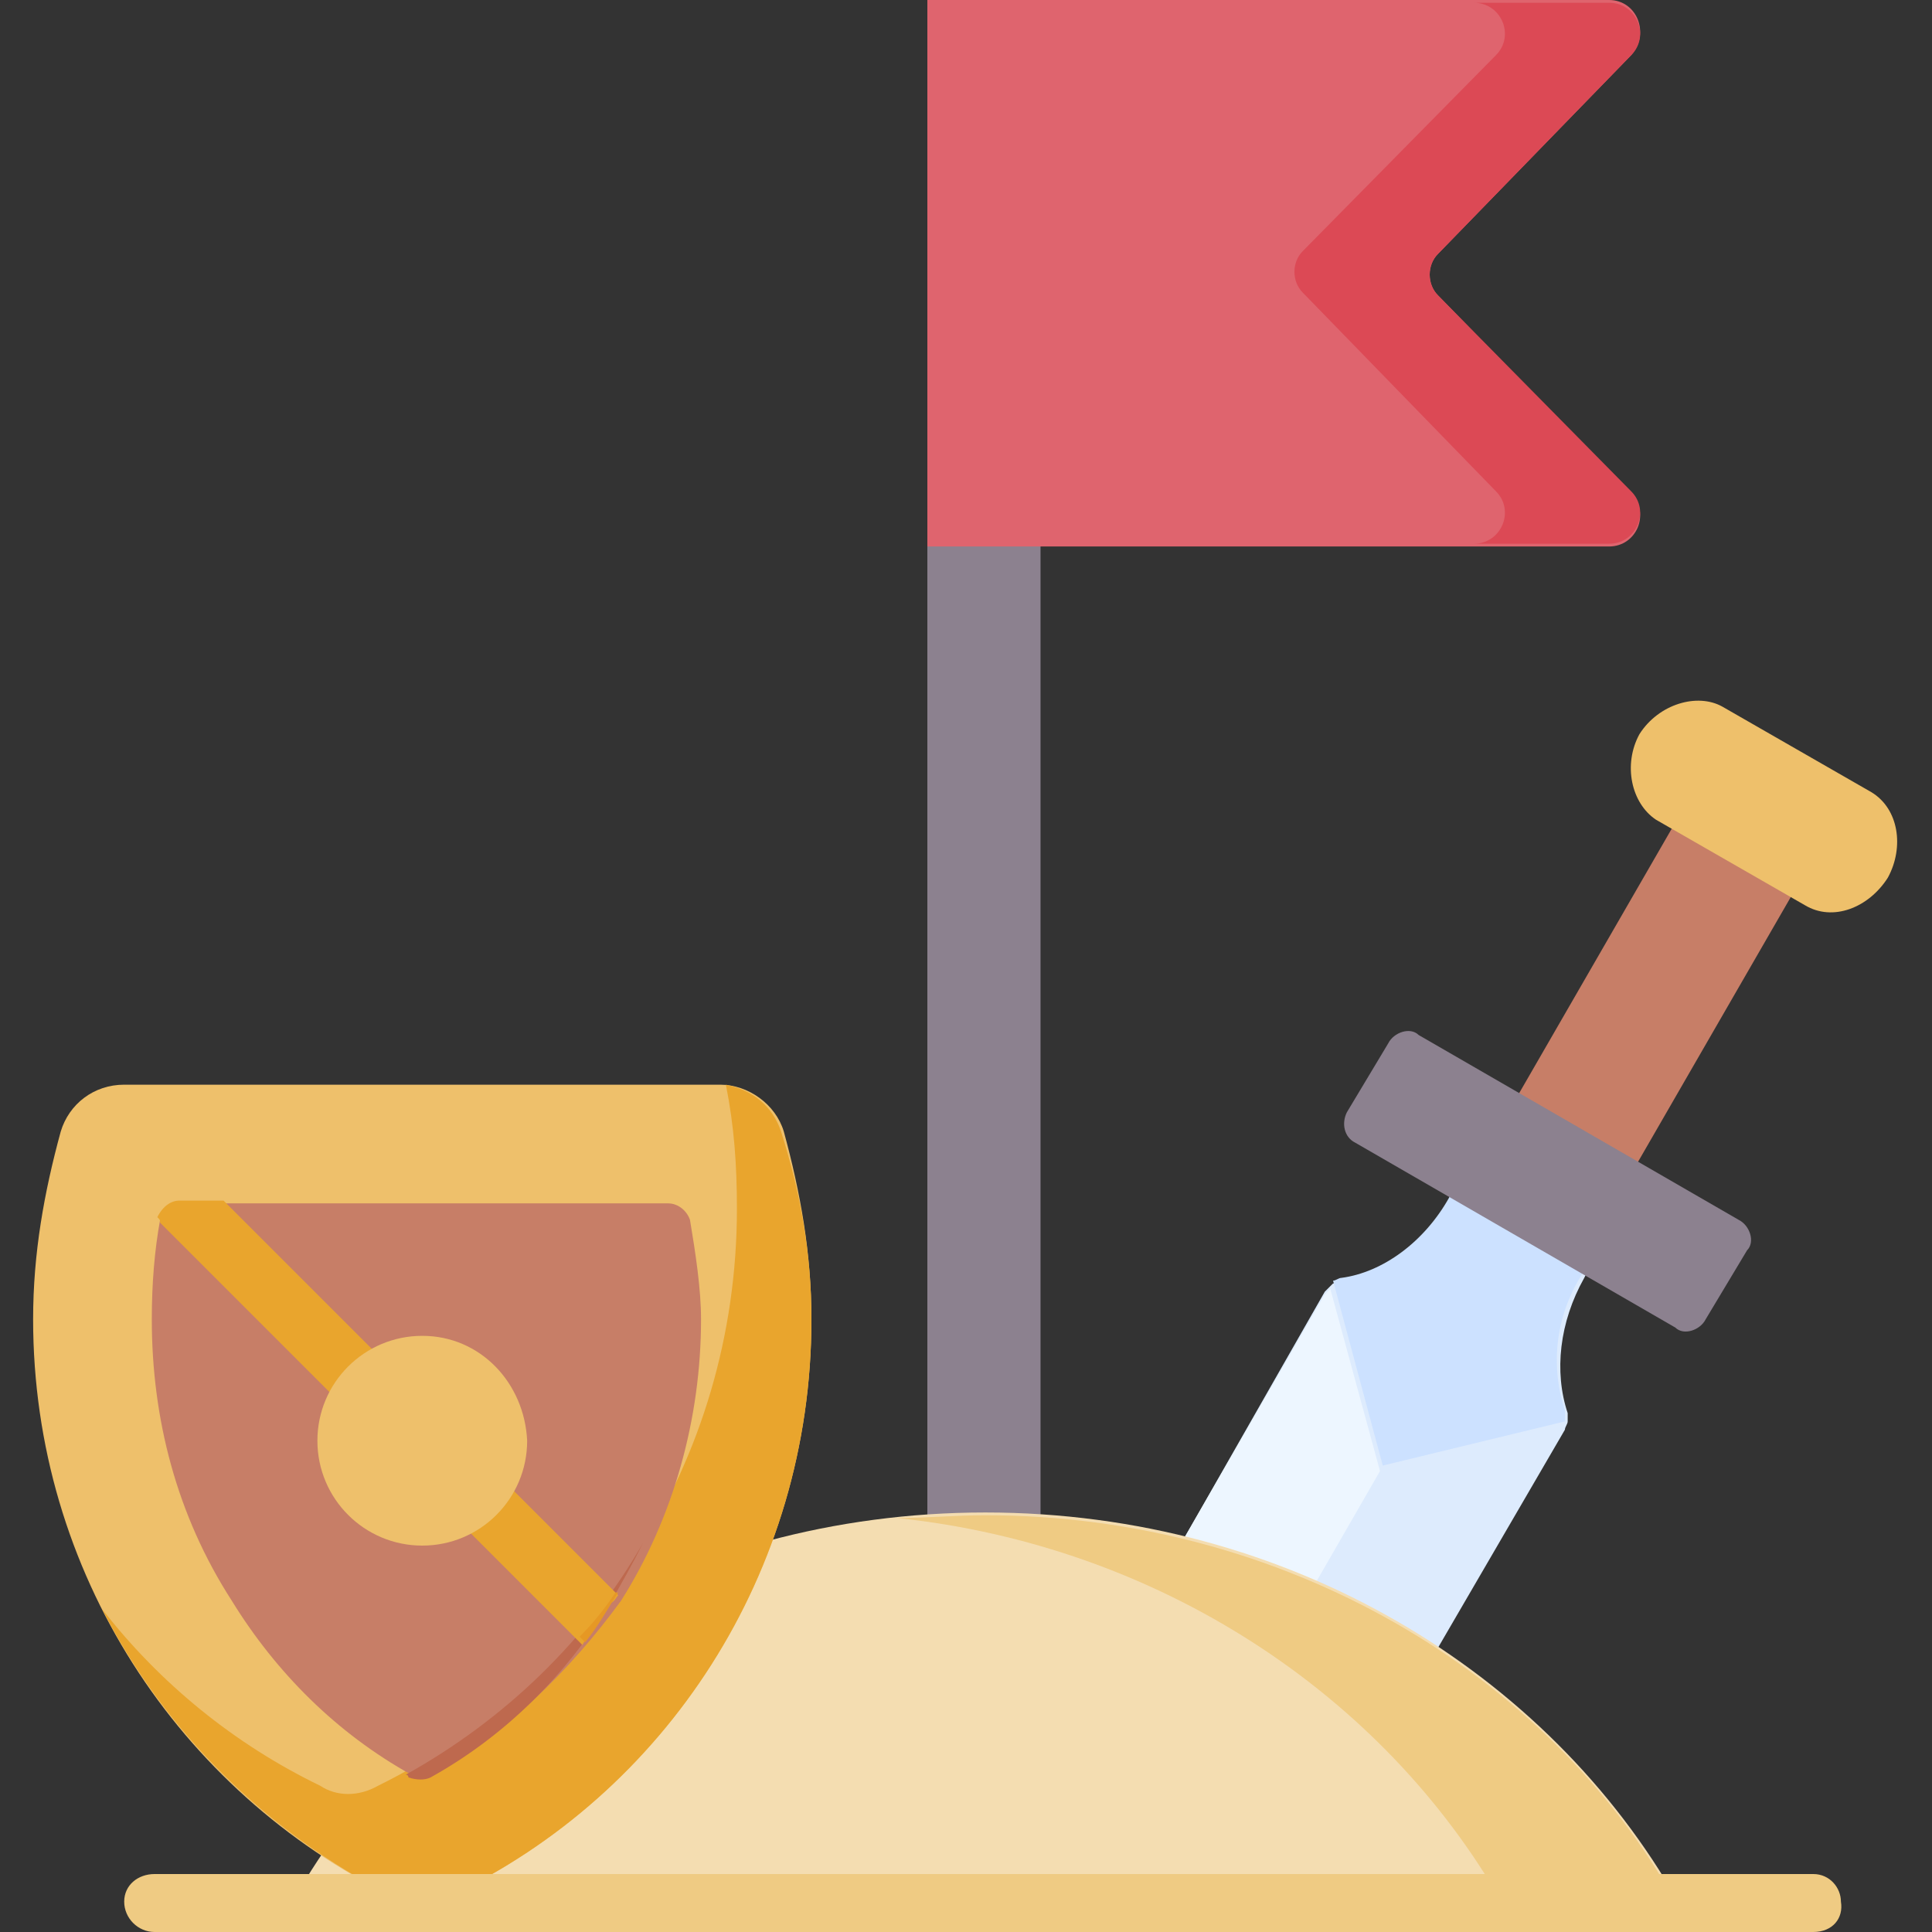
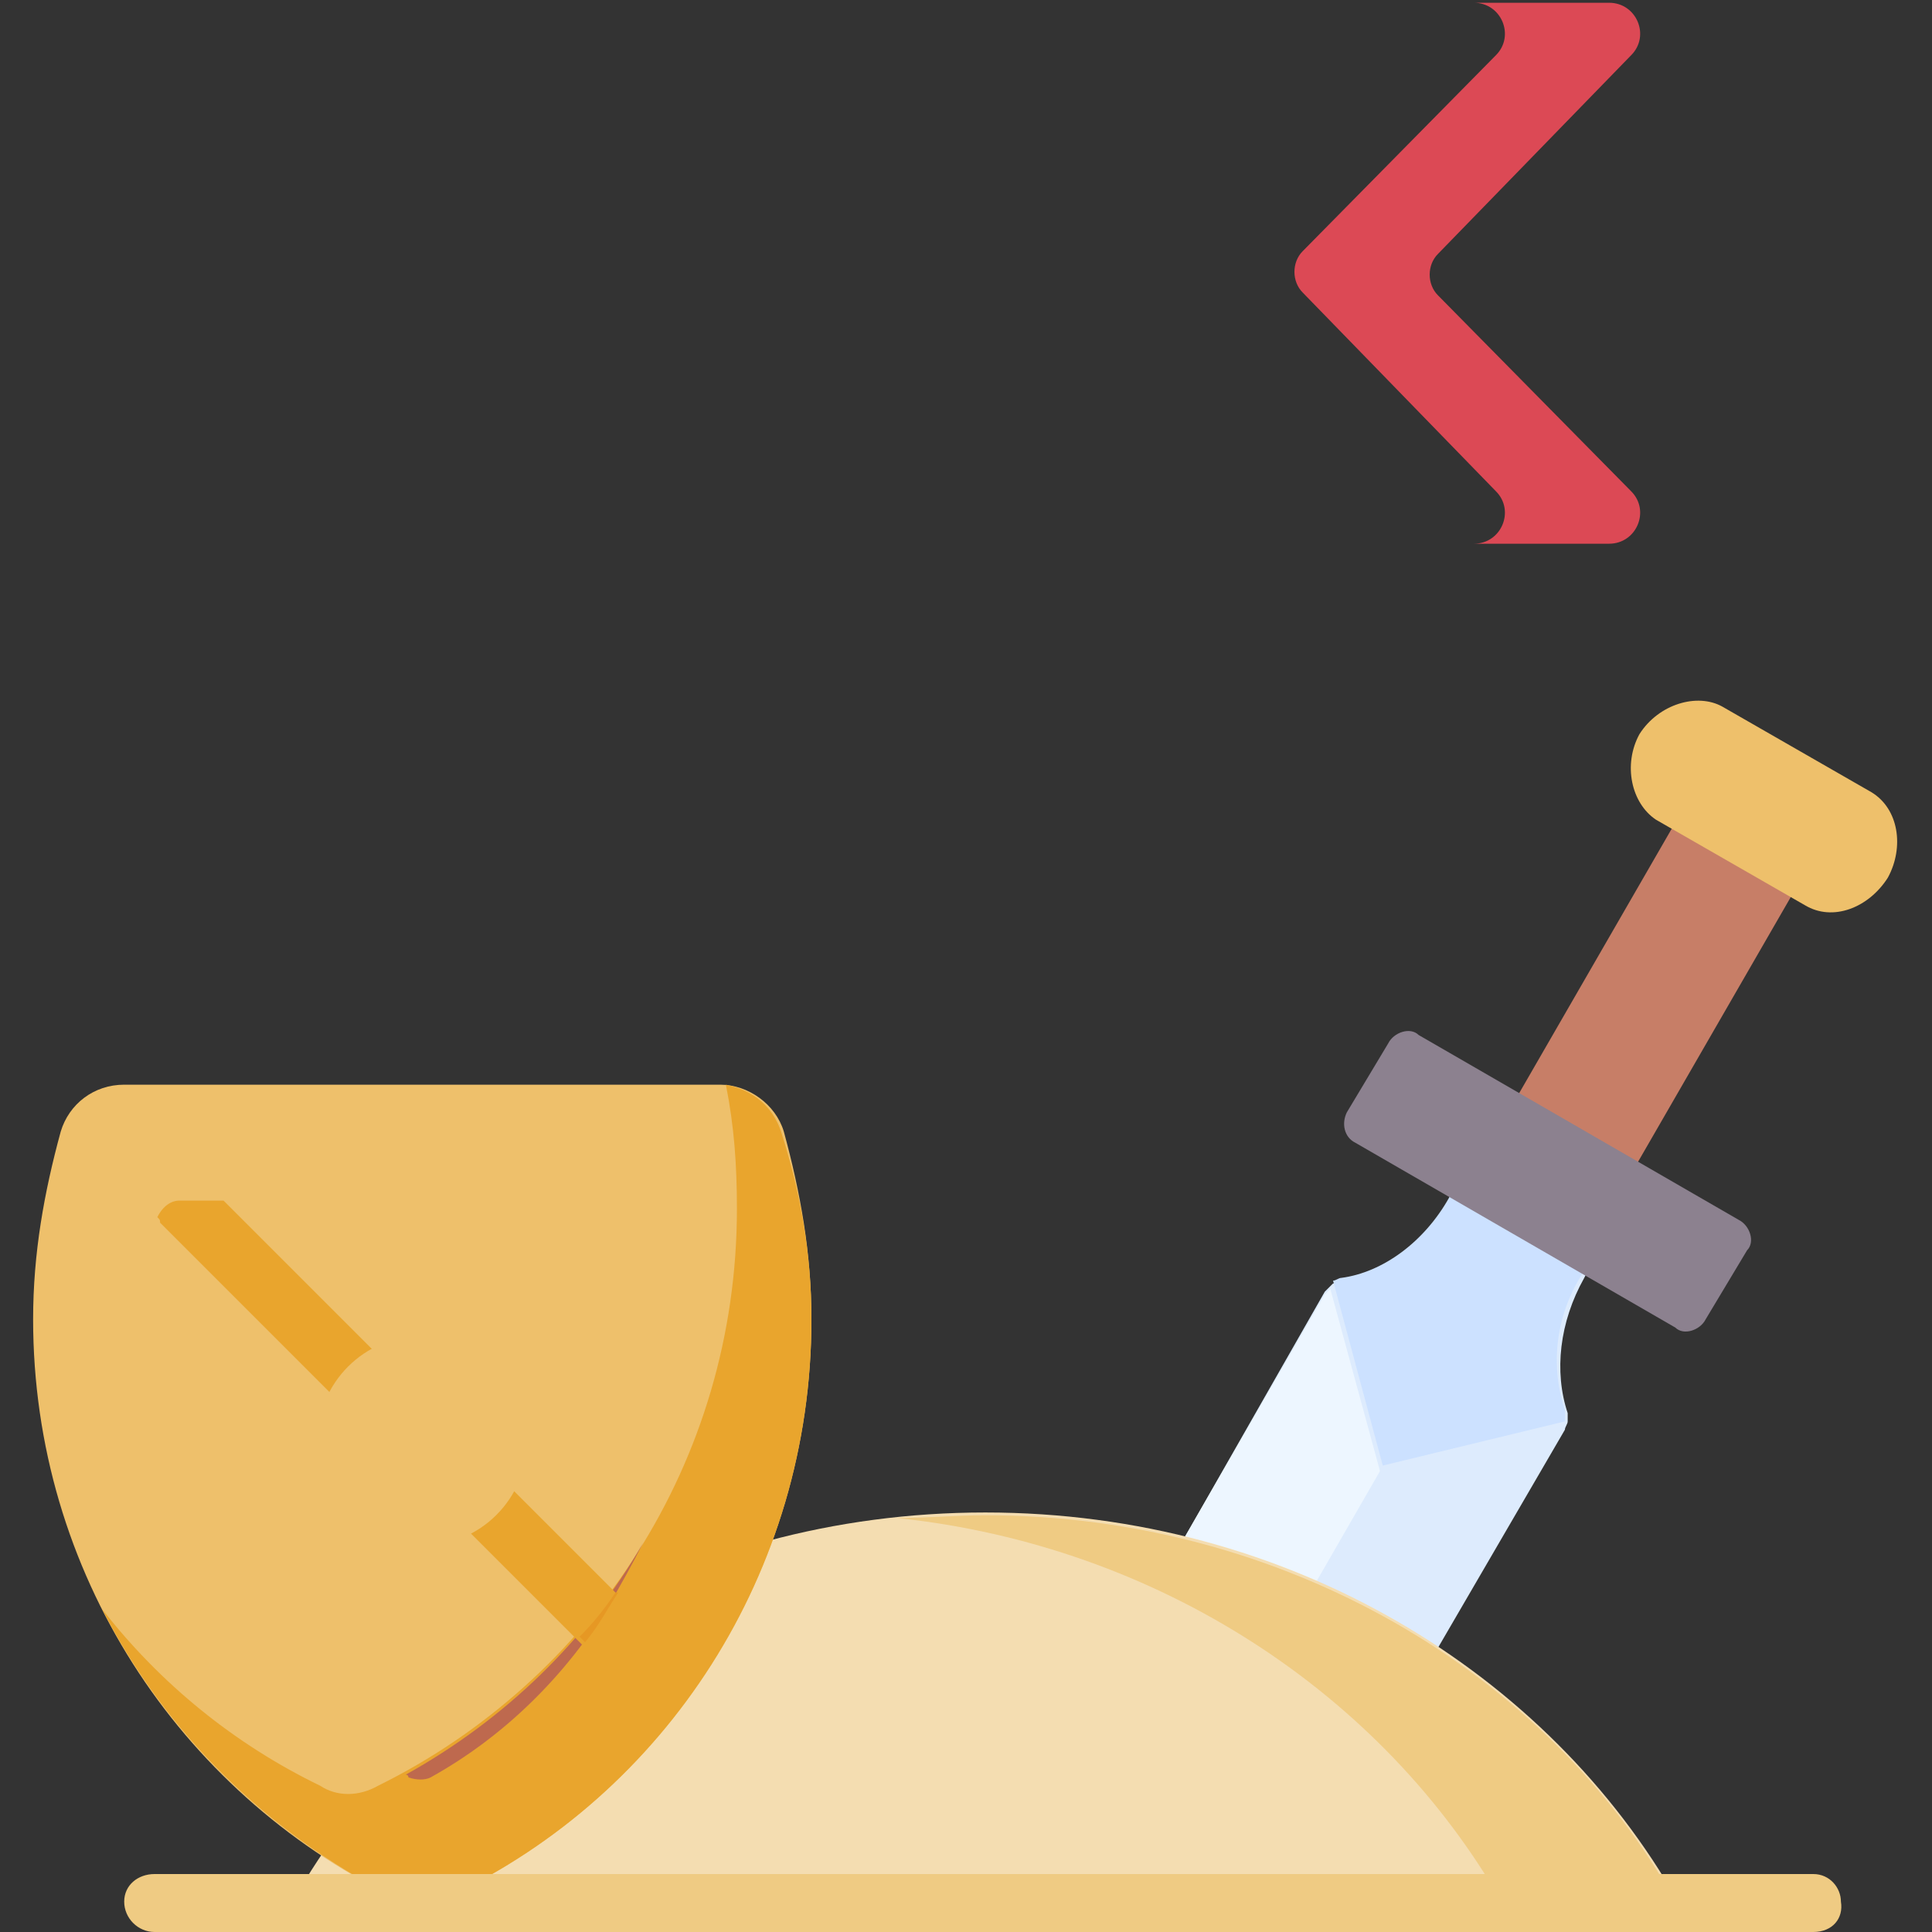
<svg xmlns="http://www.w3.org/2000/svg" id="Capa_1" x="0px" y="0px" width="70px" height="70px" viewBox="0 0 70 70" style="enable-background:new 0 0 70 70;" xml:space="preserve">
  <rect x="0" y="0" width="70" height="70" fill="#333333" stroke="none" />
  <style type="text/css">	.st0{fill:#C77E67;}	.st1{fill:#DDEBFD;}	.st2{fill:#EDF6FF;}	.st3{fill:#CCE1FF;}	.st4{fill:#EEC06B;}	.st5{fill:#8C818F;}	.st6{fill:#DF646E;}	.st7{fill:#DC4955;}	.st8{fill:#F4DDB1;}	.st9{fill:#EFCB83;}	.st10{fill:#E9A52D;}	.st11{fill:#BE694E;}	.st12{fill:#E69824;}</style>
  <g>
    <g>
      <path class="st0" d="M54.7,40.2l6-10.4l4.3,2.5l-6,10.4L54.7,40.2z" />
      <path class="st1" d="M57.7,45.7l-0.3,0.6c-0.9,1.6-1.1,3.4-0.6,4.9v0.1c0,0.1,0,0.1,0,0.1s0,0.1,0,0.1c0,0.1-0.1,0.2-0.1,0.3   l-7.8,13.4l-9-4.2L48,46.8c0.1-0.1,0.1-0.1,0.2-0.2l0,0c0.1-0.1,0.1-0.1,0.1-0.1s0,0,0.1,0h0.1c0.1,0,0.3-0.1,0.4-0.1   c0.1,0,0.2-0.1,0.3-0.1c0.1-0.1,0.3-0.1,0.4-0.1c0.1-0.1,0.3-0.1,0.4-0.2c0.3-0.1,0.6-0.3,0.9-0.6c0.1-0.1,0.1-0.1,0.2-0.2   c0.5-0.4,0.9-1,1.3-1.5l0.3-0.6L57.7,45.7z" />
      <path class="st2" d="M50,53.3l-5.7,9.9l-4.5-2.1L48,46.9c0.1-0.1,0.1-0.1,0.2-0.2l0,0L50,53.3z" />
      <path class="st3" d="M56.7,51.5c0-0.1,0-0.2,0-0.4c-0.5-1.5-0.4-3.3,0.6-4.9l0.3-0.6l-4.8-2.8l-0.3,0.6c-0.9,1.6-2.4,2.7-3.9,2.9   c-0.1,0-0.2,0.1-0.3,0.1l1.8,6.7L56.7,51.5z" />
      <path class="st4" d="M59.4,26.6c-0.6,1.1-0.3,2.5,0.6,3.1l5.4,3.1c1,0.6,2.3,0.1,3-1c0.6-1.1,0.4-2.5-0.6-3.1l-5.4-3.1   C61.5,25.1,60.1,25.5,59.4,26.6z" />
      <path class="st5" d="M48.8,40.3l1.5-2.5c0.2-0.4,0.8-0.6,1.1-0.3L63,44.2c0.4,0.2,0.6,0.8,0.3,1.1l-1.5,2.5   c-0.2,0.4-0.8,0.6-1.1,0.3l-11.6-6.7C48.7,41.2,48.6,40.7,48.8,40.3L48.8,40.3z" />
    </g>
-     <path class="st5" d="M33.6,2.9h4.1v53.8h-4.1V2.9z" />
-     <path class="st6" d="M58.3,0H33.6v19.8h24.7c1,0,1.5-1.2,0.8-1.9l-7-7.2c-0.4-0.4-0.4-1.1,0-1.5l7-7.2C59.8,1.2,59.3,0,58.3,0z" />
    <path class="st7" d="M52.1,10.7c-0.4-0.4-0.4-1.1,0-1.5l7-7.2c0.7-0.7,0.2-1.9-0.8-1.9h-4.9c1,0,1.5,1.2,0.8,1.9l-7,7.1  c-0.4,0.4-0.4,1.1,0,1.5l7,7.2c0.7,0.7,0.2,1.9-0.8,1.9h4.9c1,0,1.5-1.2,0.8-1.9L52.1,10.7z" />
    <path class="st8" d="M60.8,68.9H10.6c4.7-8.3,14.1-14.1,25.1-14.1S56.1,60.6,60.8,68.9z" />
    <path class="st9" d="M35.7,54.9c-1.1,0-2.1,0.1-3.2,0.1c9.5,1,17.6,6.4,21.9,13.9h6.3C56.1,60.6,46.5,54.9,35.7,54.9L35.7,54.9z" />
    <g>
      <path class="st4" d="M4.5,39.3c-1.1,0-2,0.7-2.3,1.7c-0.6,2.2-1,4.4-1,6.8c0,9.2,5.3,17.1,13,20.9c0.7,0.3,1.5,0.3,2.1,0   C24.1,65,29.4,57,29.4,47.8c0-2.4-0.4-4.6-1-6.8c-0.3-1-1.3-1.7-2.3-1.7H4.5z" />
      <path class="st10" d="M28.3,41c-0.3-0.9-1-1.5-2-1.7c0.3,1.5,0.4,2.9,0.4,4.5c0,9.2-5.3,17.1-13,20.9c-0.7,0.4-1.5,0.4-2.1,0   c-3.1-1.5-5.8-3.7-7.9-6.4c2.3,4.5,6,8.1,10.5,10.4c0.7,0.3,1.5,0.3,2.1,0C24.1,65,29.4,57,29.4,47.8C29.4,45.4,29,43.2,28.3,41   L28.3,41z" />
-       <path class="st0" d="M15.7,64.3c-0.3,0.1-0.6,0.1-0.8,0c-2.7-1.5-4.9-3.7-6.5-6.3c-2-3.1-2.9-6.6-2.9-10.2c0-1.3,0.1-2.5,0.3-3.6   c0.1-0.4,0.4-0.6,0.8-0.6h17.6c0.4,0,0.7,0.3,0.8,0.6c0.2,1.2,0.4,2.5,0.4,3.6c0,3.6-1,7.2-2.9,10.2   C20.6,60.6,18.3,62.8,15.7,64.3z" />
      <path class="st11" d="M14.7,64.3c0.1,0,0.1,0.1,0.1,0.1c0.3,0.1,0.6,0.1,0.8,0c2.7-1.5,4.9-3.7,6.5-6.3c0.4-0.7,0.8-1.4,1.2-2.2   C21.3,59.4,18.3,62.3,14.7,64.3z" />
      <path class="st10" d="M22.4,57.8L8.1,43.5H6.5c-0.3,0-0.6,0.2-0.8,0.6c0.1,0.1,0.1,0.1,0.1,0.2l15.2,15.2c0.1,0.1,0.1,0.1,0.1,0.1   c0.3-0.5,0.7-1,1-1.5C22.3,58,22.3,57.9,22.4,57.8z" />
      <path class="st12" d="M22.3,57.7c-0.4,0.6-0.8,1.1-1.3,1.6l0.1,0.1c0.1,0.1,0.1,0.1,0.1,0.1c0.5-0.6,0.8-1.2,1.2-1.8L22.3,57.7z" />
      <path class="st4" d="M15.3,48.4c-2.1,0-3.8,1.7-3.8,3.8c0,2.1,1.7,3.8,3.8,3.8s3.8-1.7,3.8-3.8C19,50.1,17.4,48.4,15.3,48.4z" />
    </g>
    <path class="st9" d="M65.7,70H5.6c-0.6,0-1.1-0.5-1.1-1.1c0-0.6,0.5-1,1.1-1h60.1c0.6,0,1,0.5,1,1C66.8,69.5,66.4,70,65.7,70z" />
  </g>
</svg>